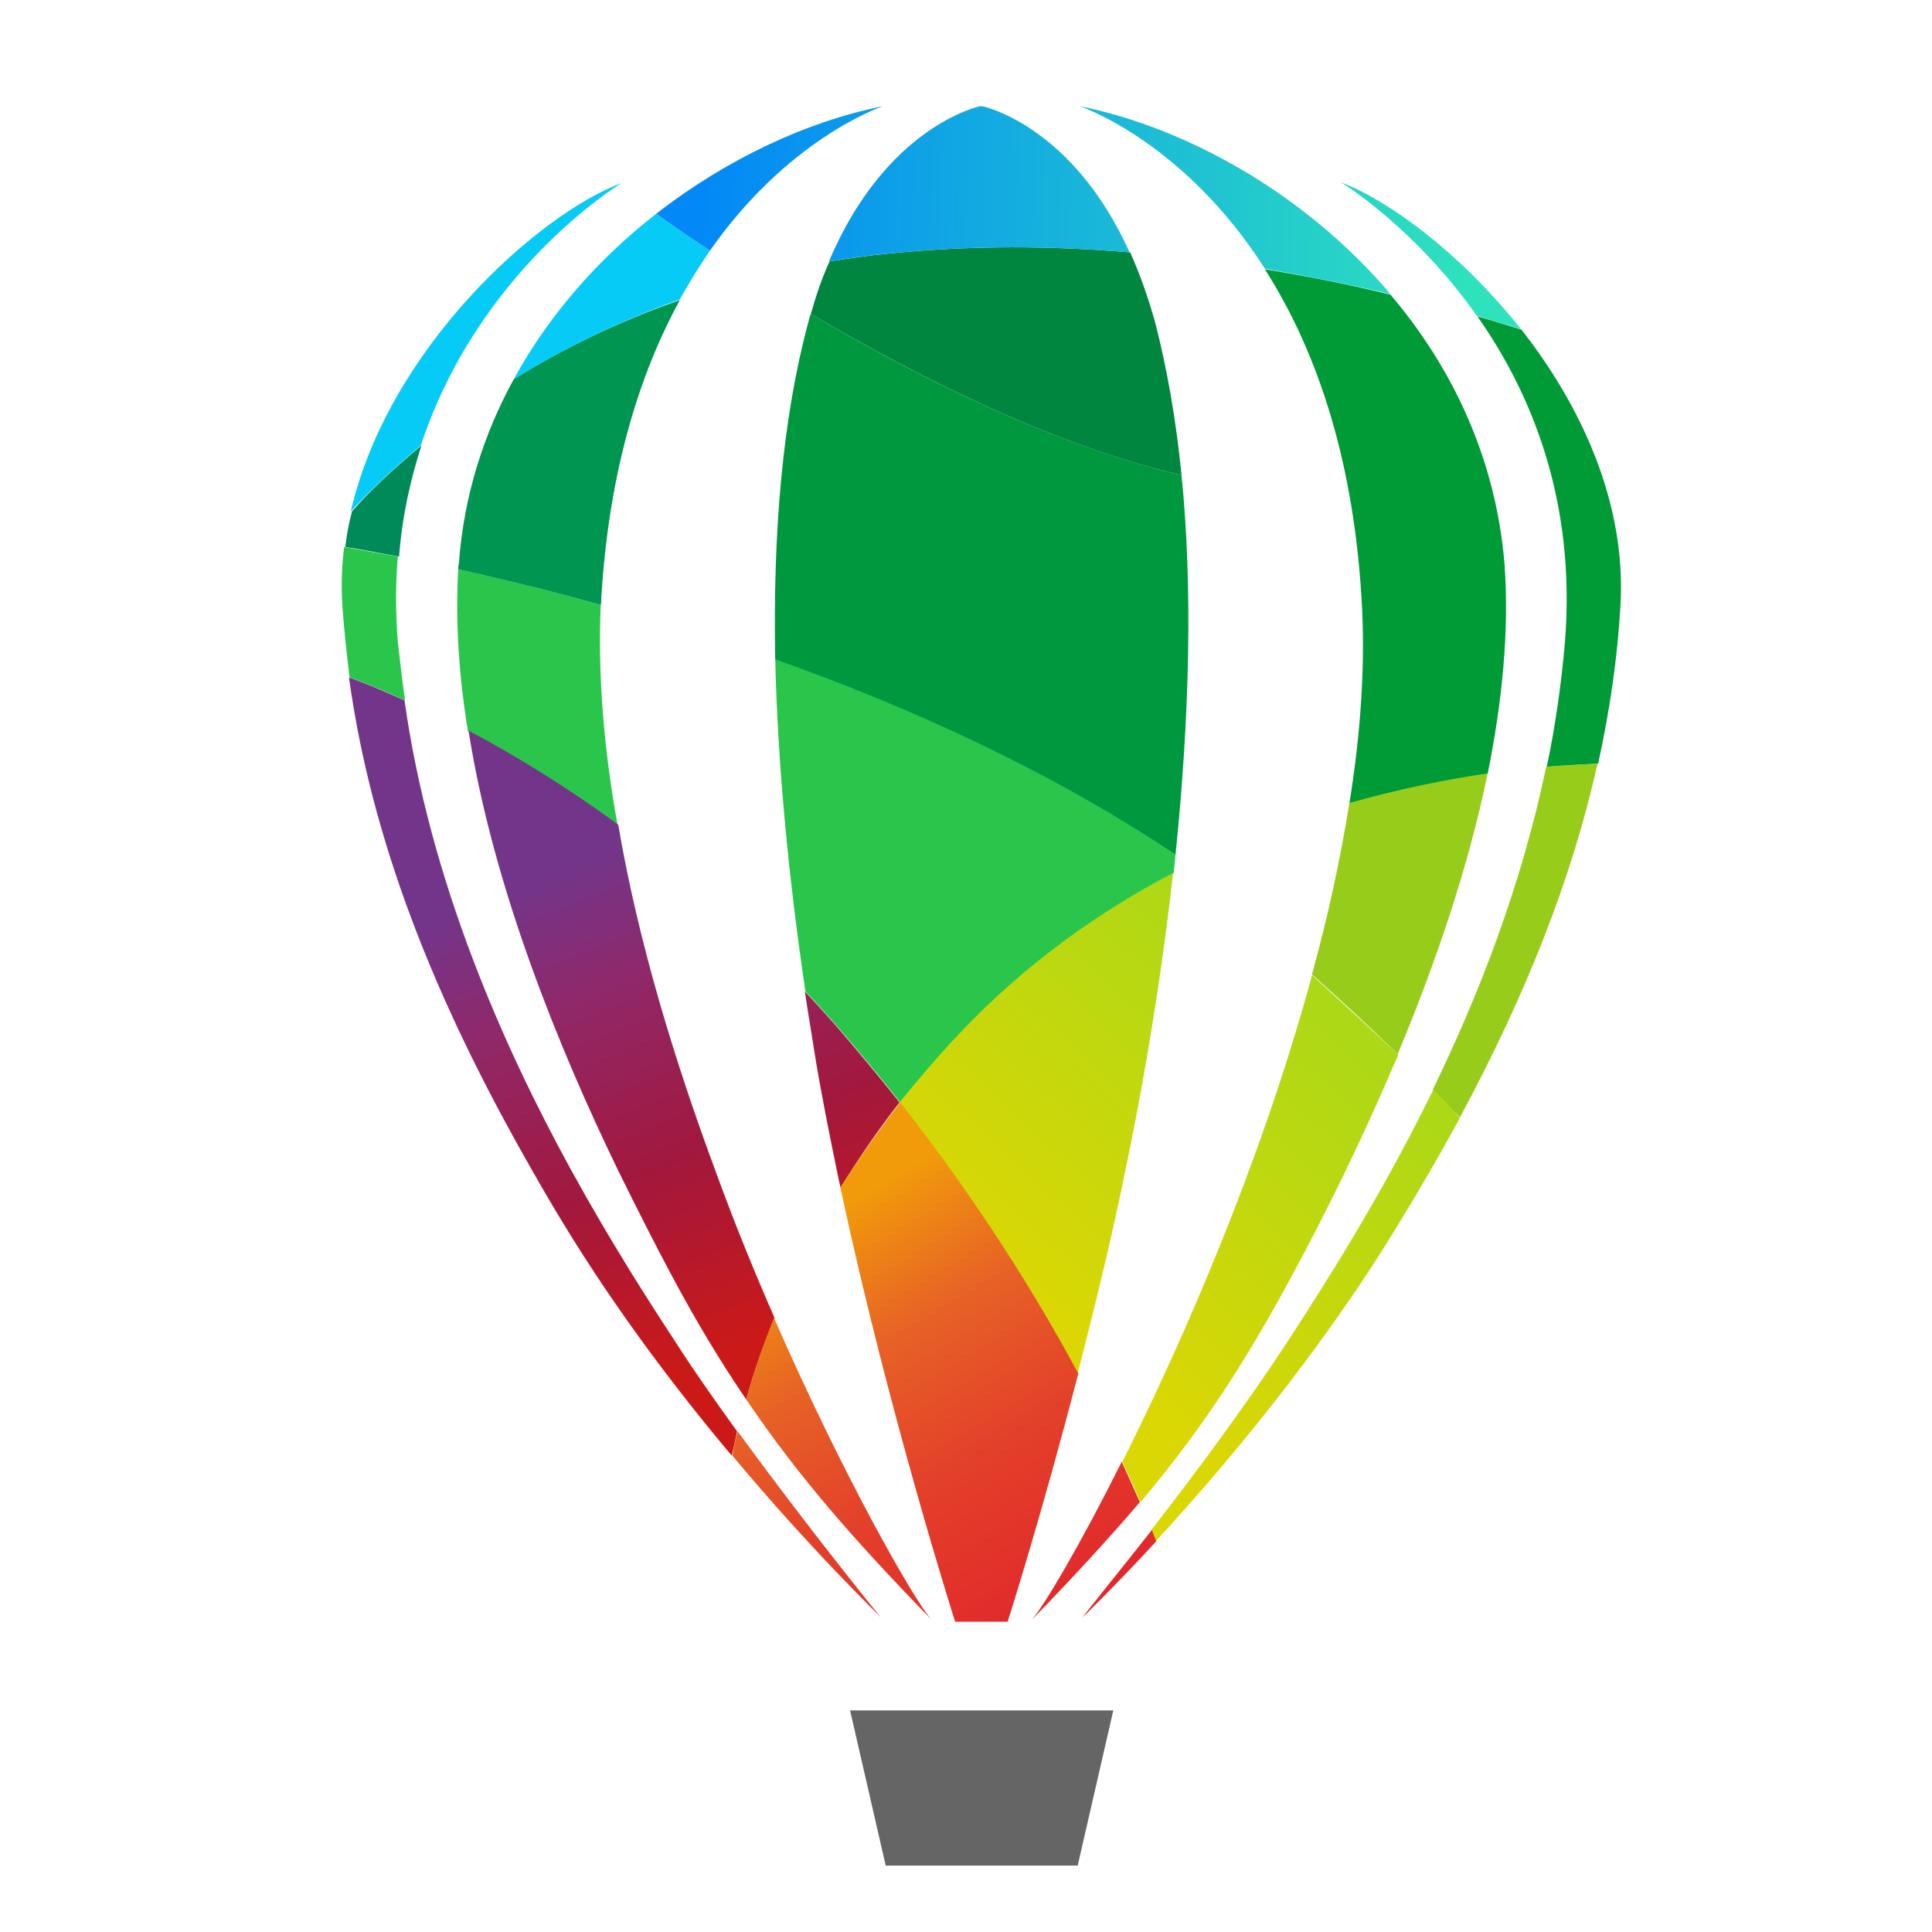
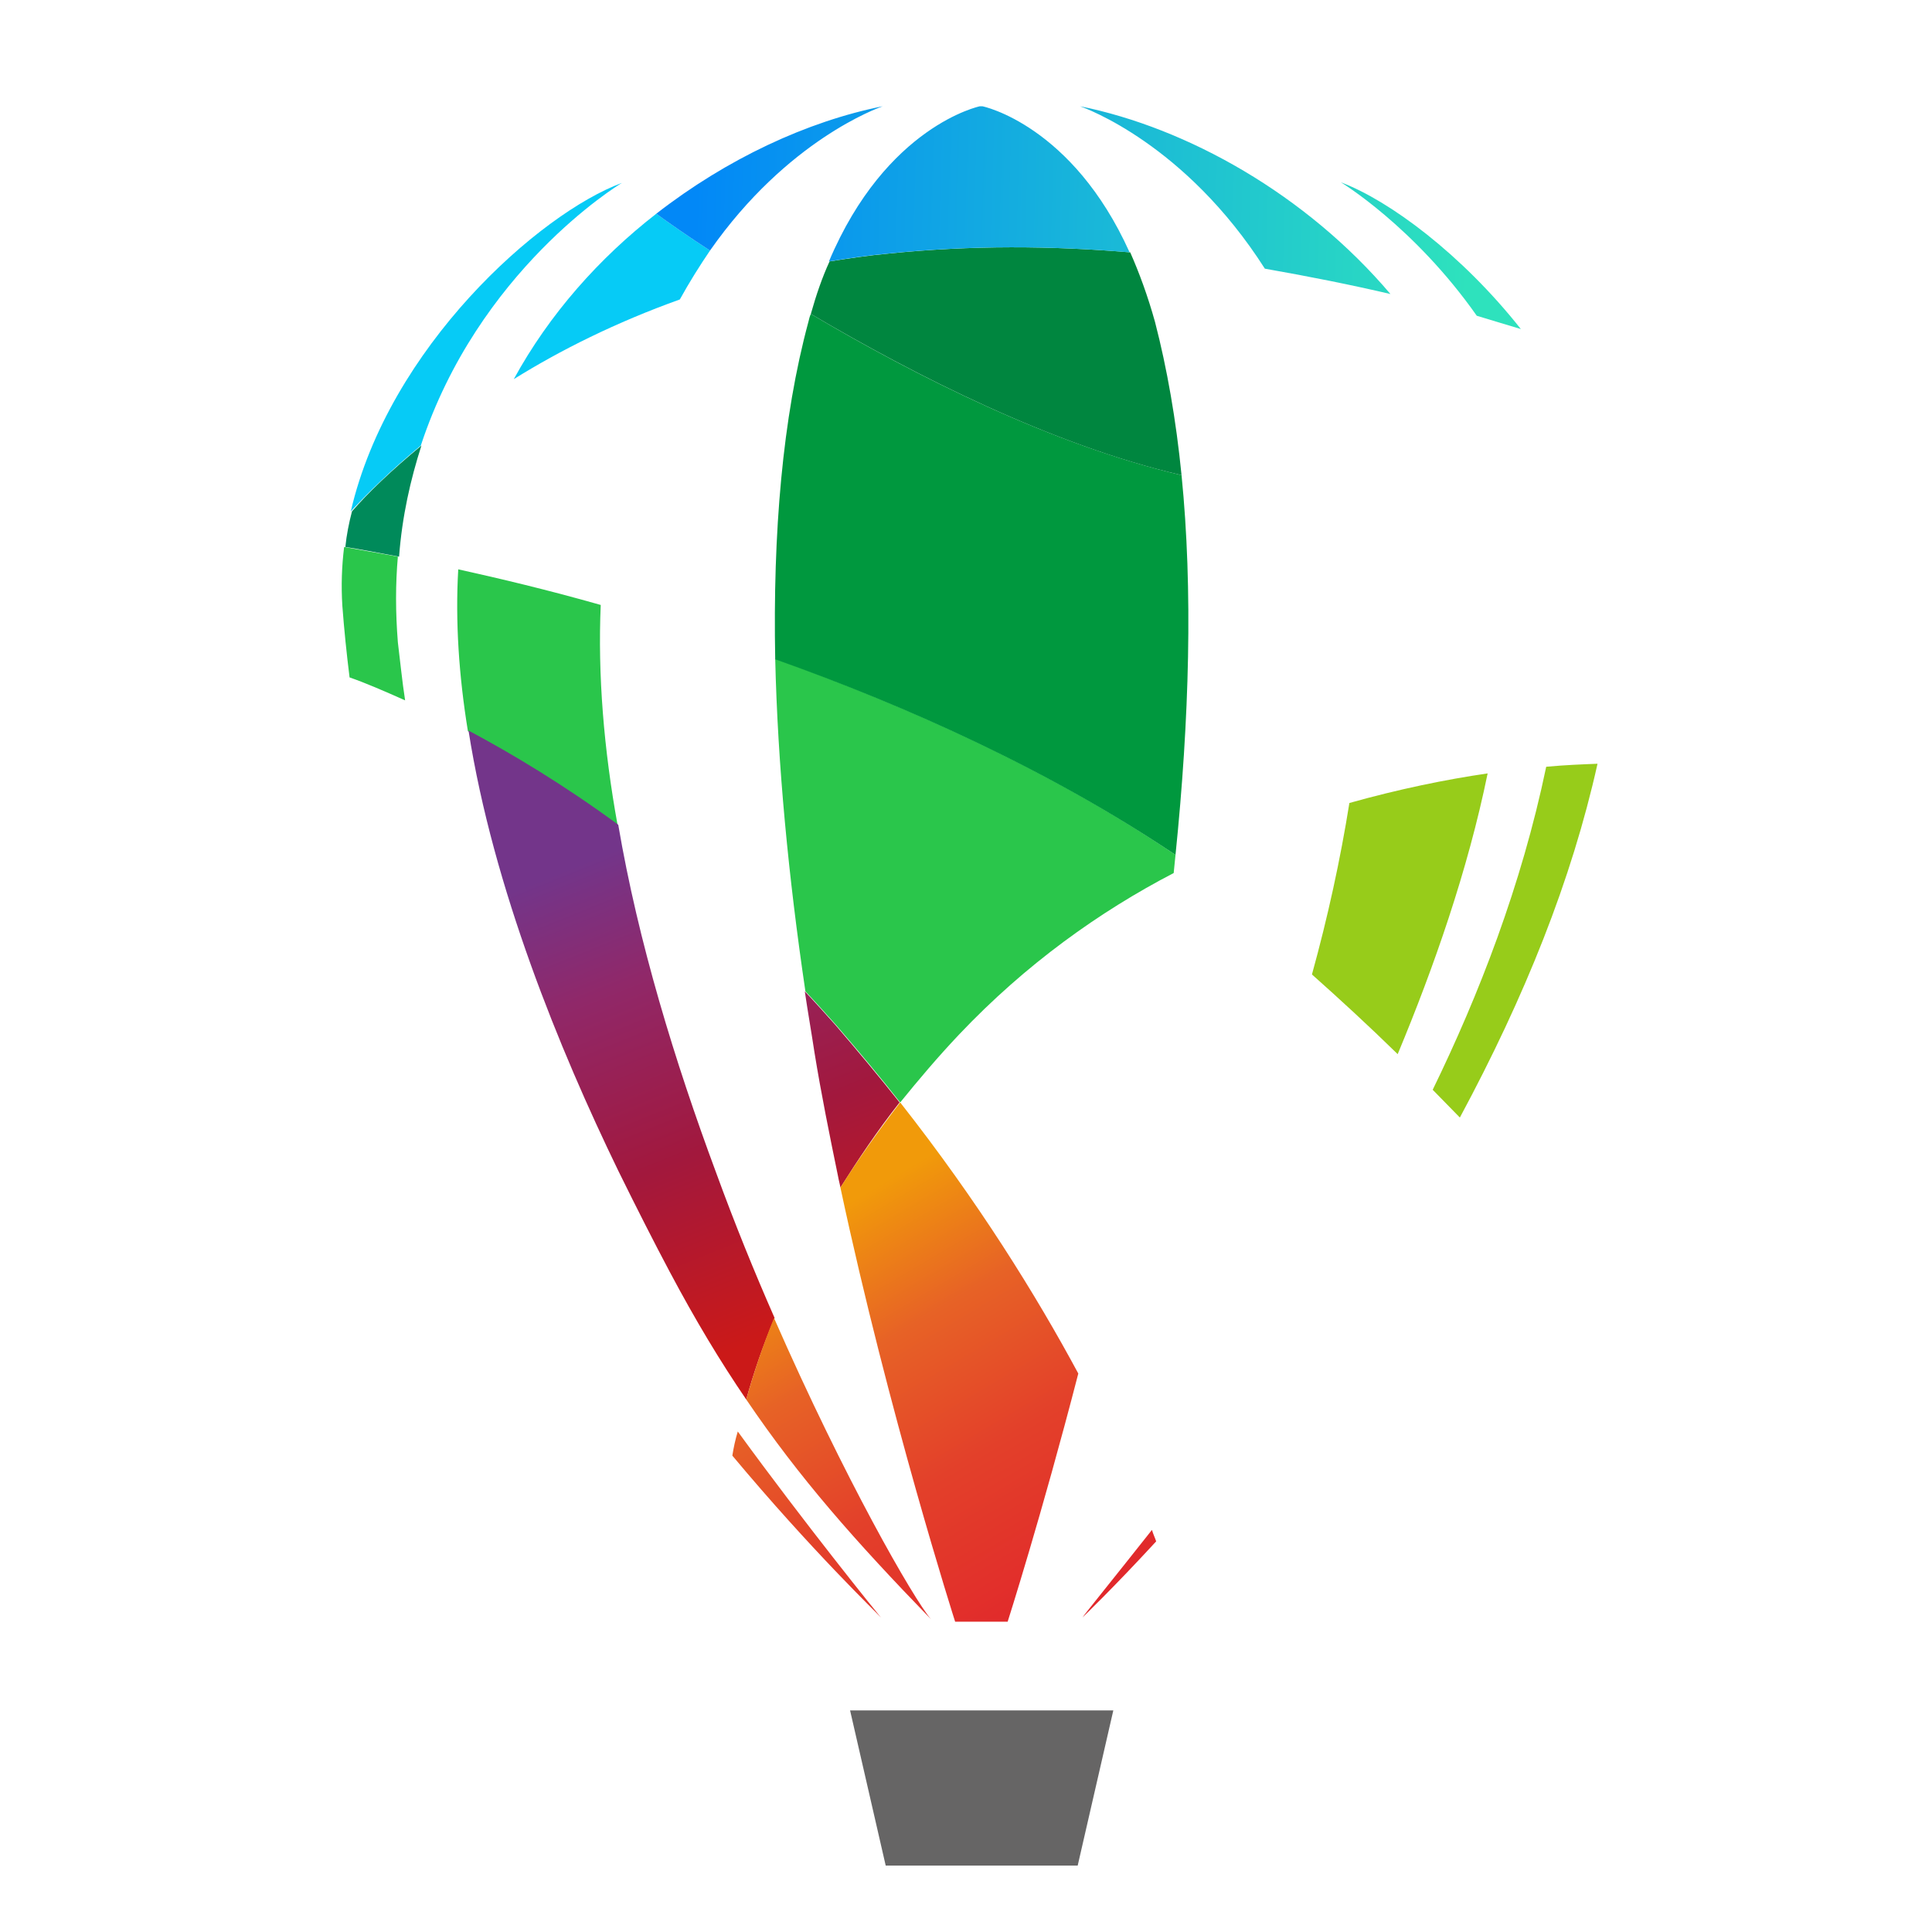
<svg xmlns="http://www.w3.org/2000/svg" version="1.1" baseProfile="basic" id="Layer_1" x="0px" y="0px" viewBox="0 0 320 320" xml:space="preserve">
  <g>
    <path fill="#2AC64B" d="M67.1,116c-3.6-1.6-6.6-2.9-9.2-3.8c-0.5-4-0.9-7.9-1.2-11.9c-0.2-3.3-0.1-6.5,0.3-9.7   c2.1,0.4,5.2,0.9,8.9,1.6c-0.4,4.5-0.4,9.2,0,14.2C66.3,109.6,66.6,112.8,67.1,116z M102.3,136.7c-9-6.6-17.5-11.7-24.8-15.6   c-1.5-9.2-2.1-18.2-1.6-26.8c6.8,1.5,14.8,3.4,23.6,5.9C99,111.7,100,124.1,102.3,136.7L102.3,136.7z M194.7,141.6   c-0.1,1-0.2,2-0.3,3c-12.3,6.4-24.5,15.1-35.5,26.7c-3.6,3.8-6.8,7.6-9.8,11.3c-3.3-4.2-6.9-8.5-10.6-12.8   c-1.7-1.9-3.4-3.8-5.1-5.6c-2.8-18.9-4.6-37.6-5-55.1C150.3,117,173.9,127.5,194.7,141.6L194.7,141.6z" />
    <path fill="#008A5A" d="M69.8,73.8c-1.8,5.6-3.2,11.7-3.7,18.4c-3.8-0.7-6.8-1.3-8.9-1.6c0.2-2,0.6-4,1.1-5.9   C60.8,81.8,64.7,78,69.8,73.8z" />
-     <path fill="#009550" d="M112.6,49.7c-6.5,11.9-11.7,27.9-13,49.2c0,0.4,0,0.8-0.1,1.3c-8.8-2.5-16.9-4.4-23.6-5.9   c0-0.3,0-0.6,0.1-0.9c0.8-11.2,4.1-21.5,9.1-30.6C92.8,58,102,53.4,112.6,49.7z" />
    <path fill="#00983E" d="M194.7,141.6c-20.8-14-44.4-24.6-66.3-32.4c-0.4-20.9,1.2-40,5.5-55.9c0.1-0.4,0.2-0.9,0.4-1.3   c17.4,10.3,40,21.7,61.4,26.7C197.6,97.6,197,119.1,194.7,141.6L194.7,141.6z" />
-     <path fill="#009A37" d="M268.4,100.3c-0.5,8.8-1.8,17.5-3.7,26.2c-2.5,0.1-5.3,0.3-8.5,0.5c1.4-6.7,2.4-13.6,3-20.6   c1.9-23.6-5.7-41.5-14.5-54c2.6,0.7,5,1.5,7.3,2.2C261.8,67.1,269.4,83.2,268.4,100.3z M246.4,128.2c-6.9,1-14.7,2.5-22.9,4.9   c1.9-11.8,2.7-23.4,2-34.2c-1.5-24.6-8.2-42.1-16-54.3c7.4,1.2,14.3,2.6,20.8,4.2c10.3,12.1,17.5,27.3,18.9,44.7   C250,104.5,248.8,116.3,246.4,128.2z" />
    <path fill="#00863F" d="M195.7,78.7c-21.5-5-44.1-16.5-61.4-26.7c0.9-3.2,1.9-6.1,3.1-8.7c3.2-0.5,6.5-1,9.8-1.3   c13.6-1.4,27.1-1.3,40-0.2c1.5,3.4,2.9,7.2,4.1,11.5C193.3,61,194.8,69.6,195.7,78.7z" />
    <path fill="#06CBF6" d="M103,30.3c-0.7,0.4-23.8,14.6-33.3,43.5c-5.1,4.2-8.9,8-11.6,10.9C64.4,57.5,89.4,35.3,103,30.3z    M117.6,41.5c-1.7,2.5-3.4,5.2-5,8.1C102,53.4,92.8,58,85.1,62.8C91,52,99.3,42.7,108.7,35.4C110.9,37,113.9,39.1,117.6,41.5   L117.6,41.5z" />
    <linearGradient id="SVGID_1_" gradientUnits="userSpaceOnUse" x1="-44707.543" y1="22433.93" x2="-44200.102" y2="22418.553" gradientTransform="matrix(0.253 0 0 -0.253 11426.058 5708.826)">
      <stop offset="0" style="stop-color:#0288F7" />
      <stop offset="1" style="stop-color:#2EE2BD" />
    </linearGradient>
    <path fill="url(#SVGID_1_)" d="M251.9,54.5c-2.3-0.7-4.7-1.4-7.3-2.2c-10.4-14.8-22.5-22.1-22.5-22.1   C230.1,33.2,242.1,42.1,251.9,54.5z M230.3,48.7c-6.4-1.5-13.4-2.9-20.8-4.2c-13.2-20.7-29.8-26.6-30.6-26.9   C196.7,21.2,216.3,32.2,230.3,48.7z M187.1,41.8c-12.9-1.1-26.4-1.2-40,0.2c-3.4,0.3-6.6,0.8-9.8,1.3c9.5-22.5,25-25.7,25-25.7h0.4   C162.8,17.6,177.6,20.7,187.1,41.8z M146.2,17.6c-0.8,0.3-15.8,5.6-28.6,23.9c-3.7-2.4-6.7-4.5-8.9-6.1   C120.4,26.3,133.7,20.1,146.2,17.6L146.2,17.6z" />
    <path fill="#666565" d="M162.6,309h15.9l5.9-25.7h-43.6l5.9,25.7H162.6z" />
  </g>
  <linearGradient id="SVGID_00000028322400879782019040000011356412647137617070_" gradientUnits="userSpaceOnUse" x1="-44668.711" y1="21685.963" x2="-44793.531" y2="21994.635" gradientTransform="matrix(0.253 0 0 -0.253 11426.058 5708.826)">
    <stop offset="0" style="stop-color:#CB1918" />
    <stop offset="0.388" style="stop-color:#A2183D" />
    <stop offset="0.749" style="stop-color:#902869" />
    <stop offset="1" style="stop-color:#73358A" />
  </linearGradient>
  <path fill-rule="evenodd" clip-rule="evenodd" fill="url(#SVGID_00000028322400879782019040000011356412647137617070_)" d="  M102.4,193.9c3.1,6.3,6,12,8.5,16.7c4.3,8.1,8.4,14.9,12.7,21.2c1.2-4.3,2.7-8.8,4.7-13.5c-3.3-7.5-6.6-15.6-9.7-24.1  c-6.8-18.3-12.9-38.2-16.2-57.6c-9-6.6-17.5-11.7-24.8-15.6C81.7,147.1,92.7,173.9,102.4,193.9L102.4,193.9z" />
  <linearGradient id="SVGID_00000013871260288189218440000002593325213095739533_" gradientUnits="userSpaceOnUse" x1="-44731.781" y1="21660.457" x2="-44856.605" y2="21969.129" gradientTransform="matrix(0.253 0 0 -0.253 11426.058 5708.826)">
    <stop offset="0" style="stop-color:#CB1918" />
    <stop offset="0.388" style="stop-color:#A2183D" />
    <stop offset="0.749" style="stop-color:#902869" />
    <stop offset="1" style="stop-color:#73358A" />
  </linearGradient>
-   <path fill-rule="evenodd" clip-rule="evenodd" fill="url(#SVGID_00000013871260288189218440000002593325213095739533_)" d="  M88,193.6c1.7,3,3.5,6.1,5.4,9.2c8.7,14.3,18.8,27.6,27.8,38.3c0.3-1.3,0.6-2.6,0.9-4c-3.6-5-7.2-10.1-10.2-14.8  c-4.4-6.7-10.7-16.5-17.3-28.5c-11.3-20.6-23.4-47.9-27.6-77.8c-3.6-1.6-6.6-2.9-9.2-3.8C61.5,139,71.8,165.3,88,193.6L88,193.6z" />
  <linearGradient id="SVGID_00000122700739956709763180000016520554749608737973_" gradientUnits="userSpaceOnUse" x1="-44558.484" y1="21730.535" x2="-44683.309" y2="22039.209" gradientTransform="matrix(0.253 0 0 -0.253 11426.058 5708.826)">
    <stop offset="0" style="stop-color:#CB1918" />
    <stop offset="0.388" style="stop-color:#A2183D" />
    <stop offset="0.749" style="stop-color:#902869" />
    <stop offset="1" style="stop-color:#73358A" />
  </linearGradient>
  <path fill-rule="evenodd" clip-rule="evenodd" fill="url(#SVGID_00000122700739956709763180000016520554749608737973_)" d="  M134.9,174.3c1.1,6.8,2.5,13.7,3.9,20.5c0.1,0.6,0.3,1.3,0.4,1.9c2.9-4.6,6.1-9.4,9.8-14.1c-3.4-4.3-7-8.6-10.6-12.8  c-1.7-1.9-3.4-3.8-5.1-5.6C133.8,167.6,134.4,171,134.9,174.3L134.9,174.3z" />
  <path fill-rule="evenodd" clip-rule="evenodd" fill="#97CC1A" d="M256.1,127c-4.1,19.7-11.2,37.9-18.8,53.5c1.5,1.5,3,3.1,4.5,4.6  c10.8-20.1,18.5-39.3,22.8-58.6C262.1,126.6,259.3,126.7,256.1,127z M223.5,133c-1.5,9.4-3.6,19-6.2,28.4c4.5,4,9.4,8.5,14.2,13.2  c6-14.4,11.6-30.4,14.9-46.5C239.5,129.1,231.7,130.7,223.5,133L223.5,133z" />
  <linearGradient id="SVGID_00000129191521932900970780000003114474818674668938_" gradientUnits="userSpaceOnUse" x1="-44301.965" y1="21905.254" x2="-44483.105" y2="21707.396" gradientTransform="matrix(0.253 0 0 -0.253 11426.058 5708.826)">
    <stop offset="0" style="stop-color:#ADD816" />
    <stop offset="1" style="stop-color:#DBD704" />
  </linearGradient>
-   <path fill-rule="evenodd" clip-rule="evenodd" fill="url(#SVGID_00000129191521932900970780000003114474818674668938_)" d="  M158.8,171.3c-3.6,3.8-6.8,7.6-9.8,11.3c12.9,16.3,22.6,31.9,29.5,44.9c2.5-9.8,5.2-20.6,7.5-31.7c1.5-7.2,2.9-14.4,4.1-21.5  c1.7-10,3.1-19.9,4.2-29.7C182.1,151,169.8,159.6,158.8,171.3z M237.4,180.5c-0.3,0.6-0.6,1.2-0.9,1.8c-8.6,17.3-17.6,31.2-23.3,40  c-6.6,10.1-15.4,22-22.5,31.1c0.3,0.7,0.5,1.3,0.7,1.9c10.9-11.8,27.1-30.9,40.2-52.5c3.3-5.4,6.4-10.7,9.3-16  c0.3-0.5,0.6-1.1,0.9-1.6C240.4,183.6,238.9,182,237.4,180.5L237.4,180.5z M217.3,161.5l-0.3,1.2c-8.3,30.1-21,59.3-31.1,79.4  c1.1,2.4,2.1,4.6,3,6.7c9.3-11,16.9-22.2,25.4-38.1c4.7-8.7,10.7-20.6,16.5-34.2l0.8-1.8C226.6,170,221.7,165.5,217.3,161.5  L217.3,161.5z" />
  <linearGradient id="SVGID_00000160895311692859181400000011161394695957958316_" gradientUnits="userSpaceOnUse" x1="-44438.945" y1="21525.098" x2="-44593.141" y2="21785.129" gradientTransform="matrix(0.253 0 0 -0.253 11426.058 5708.826)">
    <stop offset="0" style="stop-color:#E1282B" />
    <stop offset="0.388" style="stop-color:#E3402A" />
    <stop offset="0.702" style="stop-color:#E76226" />
    <stop offset="1" style="stop-color:#F19A0A" />
  </linearGradient>
-   <path fill-rule="evenodd" clip-rule="evenodd" fill="url(#SVGID_00000160895311692859181400000011161394695957958316_)" d="  M170.9,268.3c6.8-7,12.6-13.3,17.9-19.5c-0.9-2-1.9-4.3-3-6.7C178.7,256.3,172.9,266,170.9,268.3z" />
  <linearGradient id="SVGID_00000173144952942785648170000003995408721152720294_" gradientUnits="userSpaceOnUse" x1="-44429.094" y1="21530.941" x2="-44583.285" y2="21790.973" gradientTransform="matrix(0.253 0 0 -0.253 11426.058 5708.826)">
    <stop offset="0" style="stop-color:#E1282B" />
    <stop offset="0.388" style="stop-color:#E3402A" />
    <stop offset="0.702" style="stop-color:#E76226" />
    <stop offset="1" style="stop-color:#F19A0A" />
  </linearGradient>
  <path fill-rule="evenodd" clip-rule="evenodd" fill="url(#SVGID_00000173144952942785648170000003995408721152720294_)" d="  M179.3,267.9c0.4-0.4,5.2-5,12.2-12.6c-0.2-0.6-0.5-1.2-0.7-1.9C184.4,261.5,179.6,267.4,179.3,267.9z" />
  <linearGradient id="SVGID_00000125571418897909181730000006336612839546599350_" gradientUnits="userSpaceOnUse" x1="-44455.309" y1="21515.396" x2="-44609.5" y2="21775.428" gradientTransform="matrix(0.253 0 0 -0.253 11426.058 5708.826)">
    <stop offset="0" style="stop-color:#E1282B" />
    <stop offset="0.388" style="stop-color:#E3402A" />
    <stop offset="0.702" style="stop-color:#E76226" />
    <stop offset="1" style="stop-color:#F19A0A" />
  </linearGradient>
  <path fill-rule="evenodd" clip-rule="evenodd" fill="url(#SVGID_00000125571418897909181730000006336612839546599350_)" d="  M139.2,196.7c8,37.5,19,71.9,19,71.9h8.7c0,0,5.6-17.5,11.7-41.1c-7-13-16.6-28.5-29.5-44.9C145.4,187.4,142.1,192.1,139.2,196.7z" />
  <linearGradient id="SVGID_00000029028790098336836260000010302074133683442585_" gradientUnits="userSpaceOnUse" x1="-44540.301" y1="21464.994" x2="-44694.496" y2="21725.025" gradientTransform="matrix(0.253 0 0 -0.253 11426.058 5708.826)">
    <stop offset="0" style="stop-color:#E1282B" />
    <stop offset="0.388" style="stop-color:#E3402A" />
    <stop offset="0.702" style="stop-color:#E76226" />
    <stop offset="1" style="stop-color:#F19A0A" />
  </linearGradient>
  <path fill-rule="evenodd" clip-rule="evenodd" fill="url(#SVGID_00000029028790098336836260000010302074133683442585_)" d="  M123.6,231.8c8.8,13,18,23.4,30.6,36.4c-2.9-3.4-14.3-23.2-26-49.9C126.3,223,124.8,227.5,123.6,231.8L123.6,231.8z" />
  <linearGradient id="SVGID_00000183245976537507042750000007118055756439649951_" gradientUnits="userSpaceOnUse" x1="-44568.801" y1="21448.096" x2="-44722.996" y2="21708.129" gradientTransform="matrix(0.253 0 0 -0.253 11426.058 5708.826)">
    <stop offset="0" style="stop-color:#E1282B" />
    <stop offset="0.388" style="stop-color:#E3402A" />
    <stop offset="0.702" style="stop-color:#E76226" />
    <stop offset="1" style="stop-color:#F19A0A" />
  </linearGradient>
  <path fill-rule="evenodd" clip-rule="evenodd" fill="url(#SVGID_00000183245976537507042750000007118055756439649951_)" d="  M121.3,241.1c13.2,15.8,24.1,26.2,24.6,26.8c-0.6-0.7-12.5-15.4-23.7-30.8C121.8,238.4,121.5,239.8,121.3,241.1L121.3,241.1z" />
</svg>